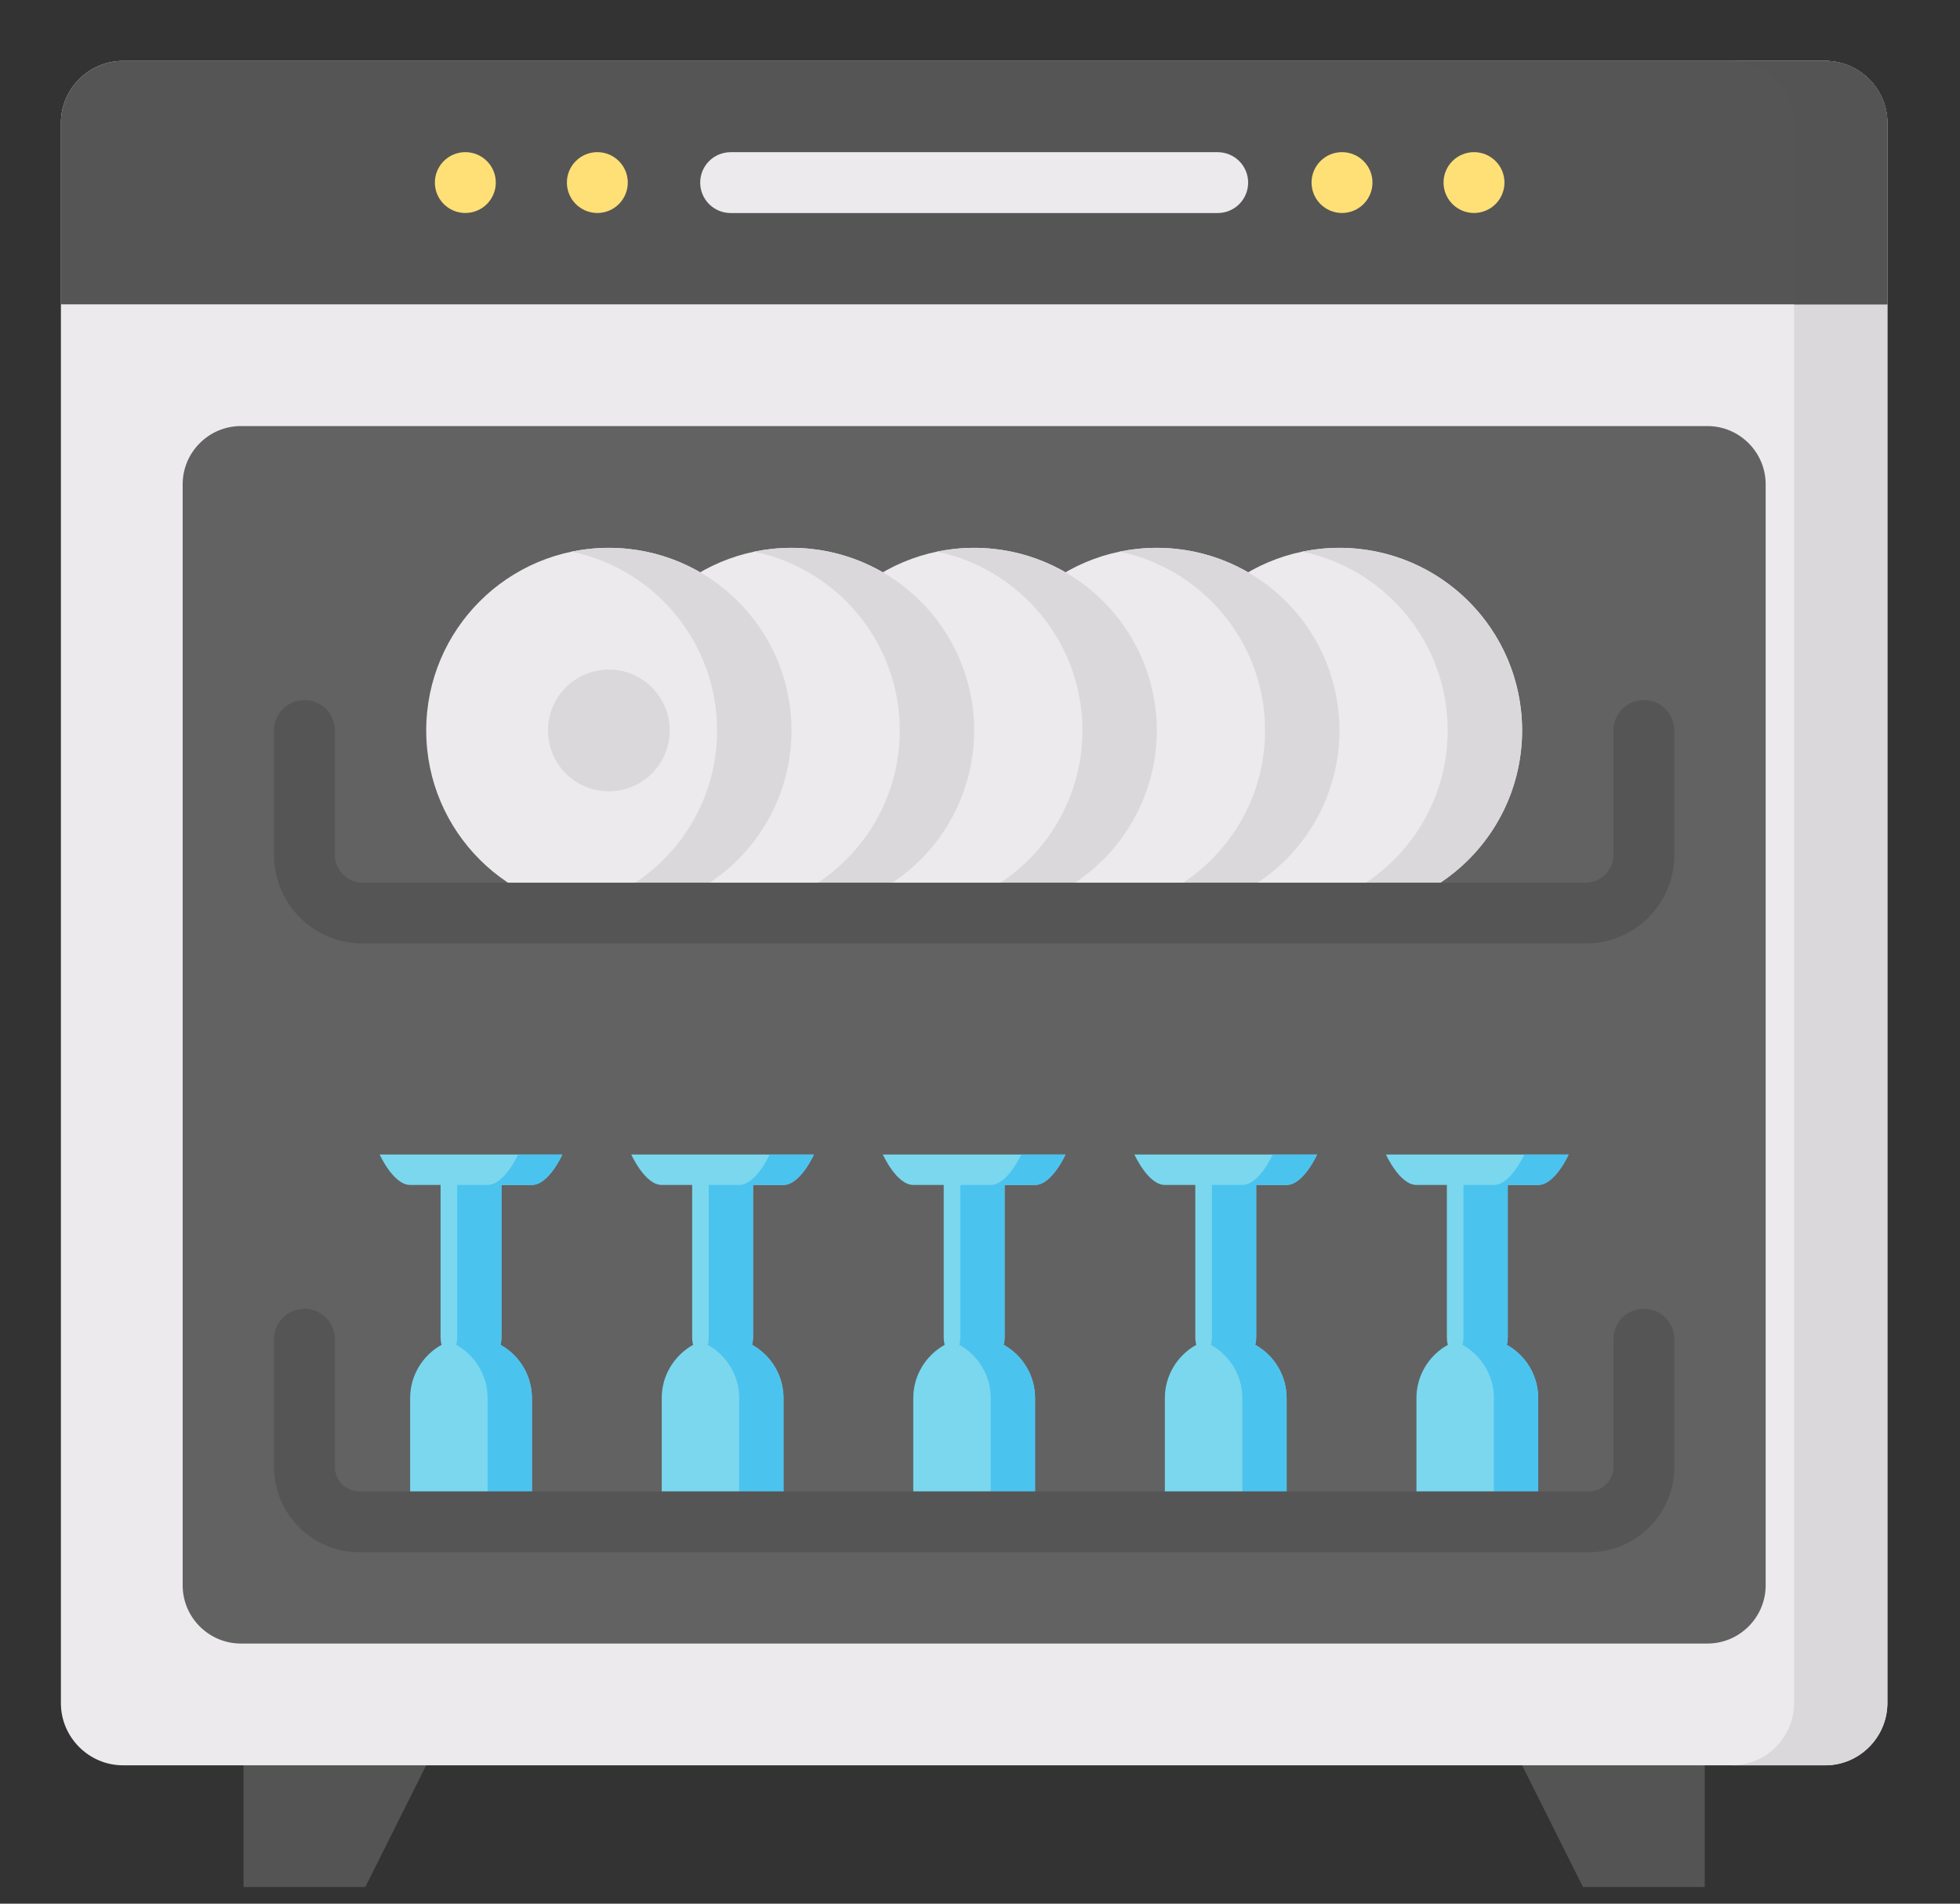
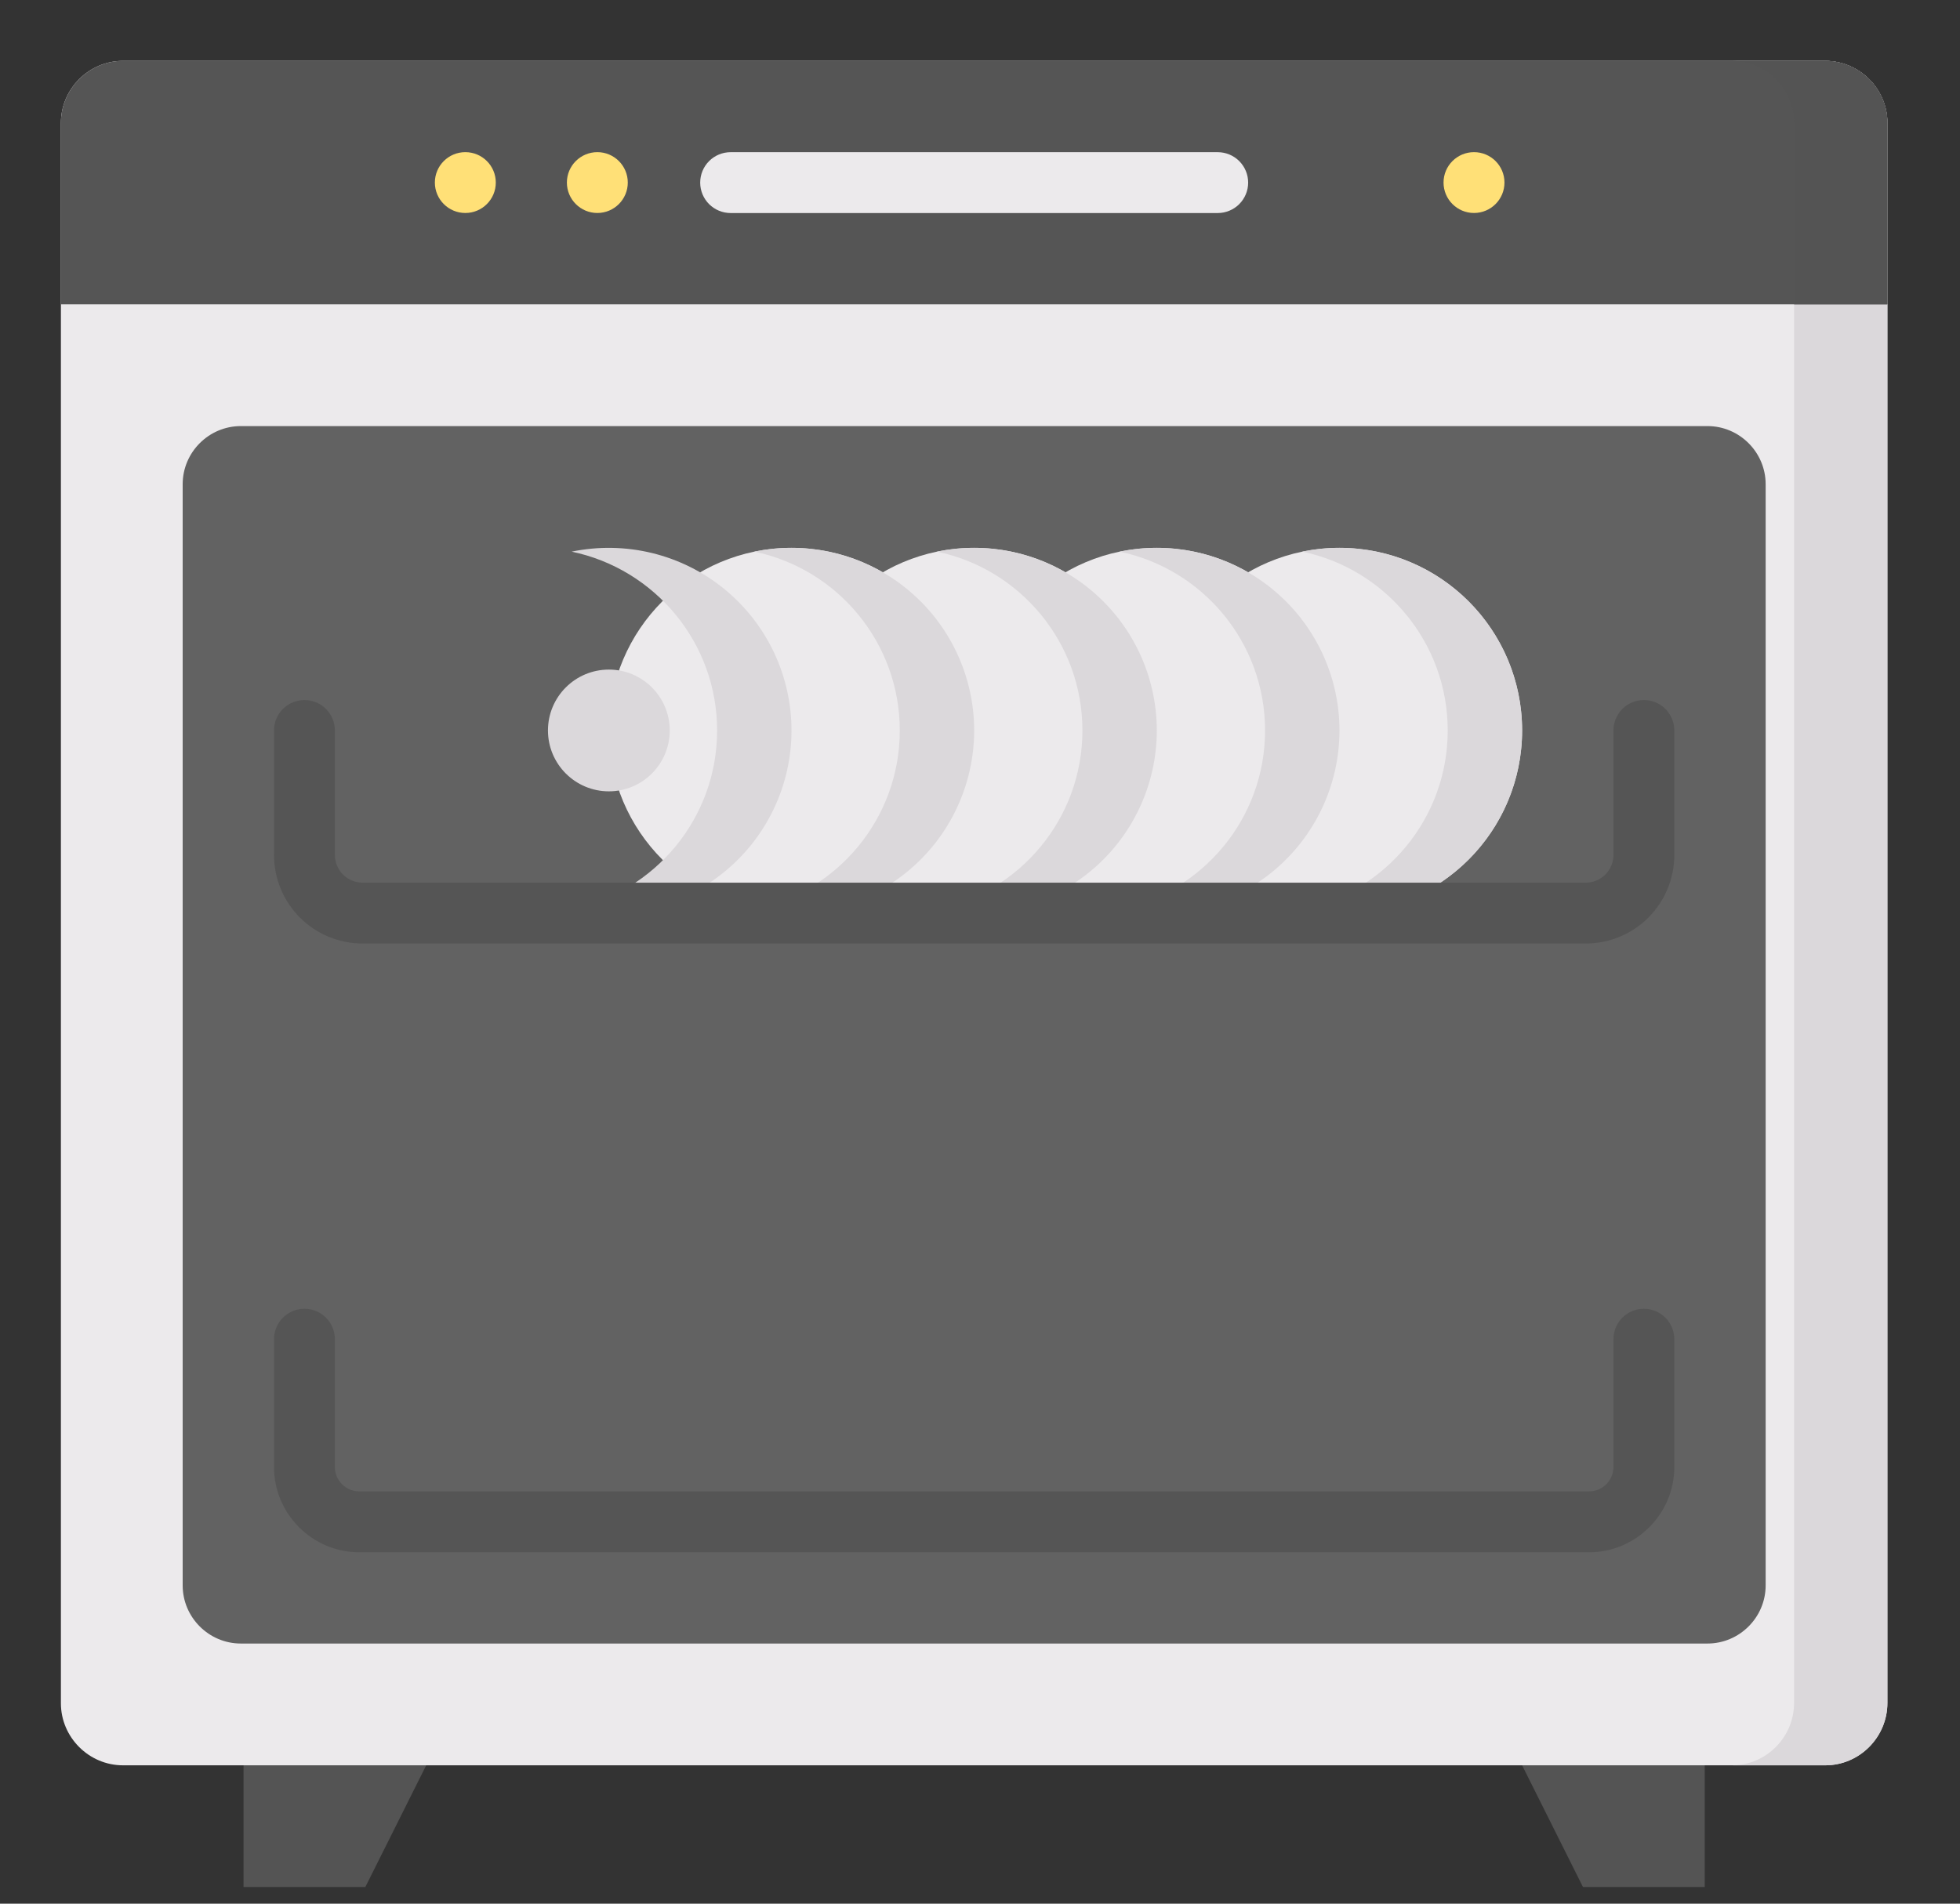
<svg xmlns="http://www.w3.org/2000/svg" width="70" height="68" viewBox="0 0 70 68" fill="none">
  <rect x="0" y="0" width="70" height="68" fill="#333333" stroke="none" />
  <path d="M13.047 67.406L15.222 63.057L12.277 61.97L8.698 63.057V67.406H13.047ZM56.535 67.406L54.361 63.057L58.251 61.97L60.884 63.057V67.406H56.535Z" fill="#545454" />
  <path d="M65.189 63.058H4.393C3.175 63.058 2.175 62.057 2.175 60.84V4.392C2.175 3.174 3.175 2.174 4.393 2.174H65.179C66.407 2.174 67.407 3.174 67.407 4.392V60.829C67.407 62.057 66.407 63.058 65.189 63.058Z" fill="#ECEAEC" />
  <path d="M65.179 2.174C66.407 2.174 67.407 3.174 67.407 4.392V60.829C67.407 62.057 66.407 63.058 65.189 63.058H61.856C63.074 63.058 64.074 62.057 64.074 60.829V4.392C64.074 3.174 63.074 2.174 61.845 2.174H65.179Z" fill="#DBD8DB" />
  <path d="M60.982 58.708H8.601C7.459 58.708 6.524 57.773 6.524 56.632V17.296C6.524 16.155 7.459 15.22 8.601 15.22H60.982C62.124 15.22 63.059 16.155 63.059 17.296V56.632C63.059 57.773 62.124 58.708 60.982 58.708Z" fill="#626262" />
  <path d="M47.838 32.616C51.441 32.616 54.361 29.695 54.361 26.093C54.361 22.49 51.441 19.569 47.838 19.569C44.236 19.569 41.315 22.49 41.315 26.093C41.315 29.695 44.236 32.616 47.838 32.616Z" fill="#ECEAEC" />
  <path fill-rule="evenodd" clip-rule="evenodd" d="M46.509 19.705C47.458 19.509 48.439 19.526 49.381 19.755C50.323 19.985 51.201 20.421 51.953 21.033C52.705 21.645 53.311 22.416 53.728 23.291C54.144 24.166 54.361 25.123 54.361 26.093C54.361 27.062 54.144 28.019 53.728 28.894C53.311 29.769 52.705 30.541 51.953 31.152C51.201 31.764 50.323 32.2 49.381 32.43C48.439 32.66 47.458 32.677 46.509 32.48C49.473 31.866 51.704 29.238 51.704 26.093C51.704 22.947 49.473 20.32 46.509 19.705Z" fill="#DBD8DB" />
  <path d="M41.315 32.616C44.917 32.616 47.838 29.695 47.838 26.093C47.838 22.49 44.917 19.569 41.315 19.569C37.712 19.569 34.791 22.49 34.791 26.093C34.791 29.695 37.712 32.616 41.315 32.616Z" fill="#ECEAEC" />
  <path fill-rule="evenodd" clip-rule="evenodd" d="M39.986 19.705C40.935 19.509 41.916 19.526 42.858 19.755C43.8 19.985 44.678 20.421 45.43 21.033C46.182 21.645 46.788 22.416 47.205 23.291C47.621 24.166 47.838 25.123 47.838 26.093C47.838 27.062 47.621 28.019 47.205 28.894C46.788 29.769 46.182 30.541 45.43 31.152C44.678 31.764 43.8 32.2 42.858 32.43C41.916 32.66 40.935 32.677 39.986 32.48C42.95 31.866 45.181 29.238 45.181 26.093C45.181 22.947 42.95 20.32 39.986 19.705Z" fill="#DBD8DB" />
  <path d="M34.792 32.616C38.395 32.616 41.315 29.695 41.315 26.093C41.315 22.49 38.395 19.569 34.792 19.569C31.189 19.569 28.269 22.49 28.269 26.093C28.269 29.695 31.189 32.616 34.792 32.616Z" fill="#ECEAEC" />
  <path fill-rule="evenodd" clip-rule="evenodd" d="M33.463 19.705C34.412 19.509 35.393 19.526 36.335 19.755C37.276 19.985 38.155 20.421 38.907 21.033C39.659 21.645 40.265 22.416 40.681 23.291C41.098 24.166 41.314 25.123 41.315 26.093C41.314 27.062 41.098 28.019 40.681 28.894C40.265 29.769 39.659 30.541 38.907 31.152C38.155 31.764 37.276 32.2 36.335 32.43C35.393 32.66 34.412 32.677 33.463 32.48C36.427 31.866 38.658 29.238 38.658 26.093C38.658 22.947 36.427 20.32 33.463 19.705Z" fill="#DBD8DB" />
  <path d="M28.268 32.616C31.871 32.616 34.792 29.695 34.792 26.093C34.792 22.49 31.871 19.569 28.268 19.569C24.666 19.569 21.745 22.49 21.745 26.093C21.745 29.695 24.666 32.616 28.268 32.616Z" fill="#ECEAEC" />
  <path fill-rule="evenodd" clip-rule="evenodd" d="M26.94 19.705C27.889 19.509 28.87 19.526 29.812 19.755C30.753 19.985 31.632 20.421 32.384 21.033C33.136 21.645 33.742 22.416 34.158 23.291C34.575 24.166 34.791 25.123 34.792 26.093C34.791 27.062 34.575 28.019 34.158 28.894C33.742 29.769 33.136 30.541 32.384 31.152C31.632 31.764 30.753 32.2 29.812 32.43C28.87 32.66 27.889 32.677 26.94 32.48C29.904 31.866 32.135 29.238 32.135 26.093C32.135 22.947 29.904 20.32 26.94 19.705Z" fill="#DBD8DB" />
  <path d="M2.175 10.871V4.392C2.175 3.174 3.176 2.174 4.393 2.174H65.179C66.408 2.174 67.408 3.174 67.408 4.392V10.871H2.175Z" fill="#555555" />
  <path d="M65.179 2.174C66.408 2.174 67.408 3.174 67.408 4.392V10.871H64.075V4.392C64.075 3.174 63.074 2.174 61.846 2.174H65.179Z" fill="#545454" />
-   <path d="M21.745 32.616C25.348 32.616 28.269 29.695 28.269 26.093C28.269 22.49 25.348 19.569 21.745 19.569C18.143 19.569 15.222 22.49 15.222 26.093C15.222 29.695 18.143 32.616 21.745 32.616Z" fill="#ECEAEC" />
  <path fill-rule="evenodd" clip-rule="evenodd" d="M20.416 19.705C21.366 19.509 22.346 19.526 23.288 19.755C24.23 19.985 25.108 20.421 25.86 21.033C26.612 21.645 27.218 22.416 27.635 23.291C28.052 24.166 28.268 25.123 28.268 26.093C28.268 27.062 28.052 28.019 27.635 28.894C27.218 29.769 26.612 30.541 25.86 31.152C25.108 31.764 24.23 32.2 23.288 32.43C22.346 32.66 21.366 32.677 20.416 32.48C23.38 31.866 25.611 29.238 25.611 26.093C25.611 22.947 23.38 20.32 20.416 19.705Z" fill="#DBD8DB" />
  <path fill-rule="evenodd" clip-rule="evenodd" d="M9.786 26.093V30.54C9.786 31.379 10.119 32.184 10.712 32.777C11.306 33.37 12.11 33.703 12.949 33.703H56.633C57.473 33.703 58.277 33.37 58.871 32.777C59.464 32.184 59.797 31.379 59.797 30.54V26.093C59.797 25.805 59.683 25.528 59.479 25.324C59.275 25.12 58.998 25.006 58.71 25.006C58.422 25.006 58.145 25.12 57.941 25.324C57.737 25.528 57.623 25.805 57.623 26.093V30.54C57.623 30.802 57.519 31.054 57.333 31.239C57.148 31.425 56.896 31.529 56.633 31.529H12.949C12.687 31.529 12.435 31.425 12.25 31.239C12.064 31.054 11.96 30.802 11.96 30.54V26.093C11.96 25.805 11.845 25.528 11.642 25.324C11.438 25.12 11.161 25.006 10.873 25.006C10.585 25.006 10.308 25.12 10.104 25.324C9.9 25.528 9.786 25.805 9.786 26.093Z" fill="#555555" />
-   <path fill-rule="evenodd" clip-rule="evenodd" d="M51.709 48.038C51.685 47.948 51.674 47.856 51.674 47.764V42.327H50.587C49.986 42.327 49.499 41.24 49.499 41.24H56.023C56.023 41.24 55.535 42.327 54.935 42.327H53.848V47.764C53.848 47.856 53.837 47.948 53.813 48.038C54.153 48.226 54.435 48.501 54.633 48.835C54.83 49.169 54.934 49.55 54.935 49.938V54.287H50.587V49.938C50.587 49.124 51.041 48.409 51.709 48.038ZM42.724 48.038C42.701 47.948 42.689 47.856 42.689 47.764V42.327H41.602C41.002 42.327 40.515 41.24 40.515 41.24H47.038C47.038 41.24 46.551 42.327 45.951 42.327H44.864V47.764C44.864 47.856 44.852 47.948 44.829 48.038C45.168 48.226 45.451 48.501 45.648 48.835C45.845 49.169 45.95 49.55 45.951 49.938V54.287H41.602V49.938C41.602 49.124 42.056 48.409 42.724 48.038ZM33.739 48.038C33.716 47.948 33.704 47.856 33.704 47.764V42.327H32.617C32.017 42.327 31.53 41.24 31.53 41.24H38.053C38.053 41.24 37.566 42.327 36.966 42.327H35.879V47.764C35.879 47.856 35.867 47.948 35.844 48.038C36.183 48.226 36.466 48.501 36.663 48.835C36.861 49.169 36.965 49.55 36.966 49.938V54.287H32.617V49.938C32.617 49.124 33.072 48.409 33.739 48.038ZM24.755 48.038C24.731 47.948 24.72 47.856 24.72 47.764V42.327H23.633C23.032 42.327 22.545 41.24 22.545 41.24H29.069C29.069 41.24 28.581 42.327 27.981 42.327H26.894V47.764C26.894 47.856 26.883 47.948 26.859 48.038C27.198 48.226 27.481 48.501 27.679 48.835C27.876 49.169 27.98 49.55 27.981 49.938V54.287H23.633V49.938C23.633 49.124 24.087 48.409 24.755 48.038ZM15.77 48.038C15.747 47.948 15.735 47.856 15.735 47.764V42.327H14.648C14.048 42.327 13.56 41.24 13.56 41.24H20.084C20.084 41.24 19.597 42.327 18.997 42.327H17.909V47.764C17.91 47.856 17.898 47.948 17.875 48.038C18.214 48.226 18.497 48.501 18.694 48.835C18.891 49.169 18.996 49.55 18.997 49.938V54.287H14.648V49.938C14.648 49.124 15.102 48.409 15.77 48.038Z" fill="#7AD7EE" />
-   <path fill-rule="evenodd" clip-rule="evenodd" d="M54.441 41.24H56.023C56.023 41.24 55.536 42.327 54.936 42.327H53.848V47.764C53.849 47.856 53.837 47.948 53.814 48.038C54.153 48.226 54.436 48.501 54.633 48.835C54.83 49.169 54.935 49.55 54.936 49.938V54.287H53.354V49.938C53.354 49.124 52.899 48.409 52.232 48.038C52.255 47.948 52.267 47.856 52.267 47.764V42.327H53.354C53.954 42.327 54.441 41.24 54.441 41.24ZM45.456 41.24H47.038C47.038 41.24 46.551 42.327 45.951 42.327H44.864V47.764C44.864 47.856 44.852 47.948 44.829 48.038C45.168 48.226 45.451 48.501 45.648 48.835C45.846 49.169 45.95 49.55 45.951 49.938V54.287H44.369V49.938C44.369 49.124 43.915 48.409 43.247 48.038C43.27 47.948 43.282 47.856 43.282 47.764V42.327H44.369C44.969 42.327 45.456 41.24 45.456 41.24ZM36.472 41.24H38.053C38.053 41.24 37.566 42.327 36.966 42.327H35.879V47.764C35.879 47.856 35.867 47.948 35.844 48.038C36.184 48.226 36.466 48.501 36.663 48.835C36.861 49.169 36.965 49.55 36.966 49.938V54.287H35.384V49.938C35.384 49.124 34.93 48.409 34.262 48.038C34.286 47.948 34.297 47.856 34.297 47.764V42.327H35.384C35.984 42.327 36.472 41.24 36.472 41.24ZM27.487 41.24H29.069C29.069 41.24 28.582 42.327 27.982 42.327H26.894V47.764C26.894 47.856 26.883 47.948 26.86 48.038C27.199 48.226 27.482 48.501 27.679 48.835C27.876 49.169 27.981 49.55 27.982 49.938V54.287H26.4V49.938C26.4 49.124 25.945 48.409 25.278 48.038C25.301 47.948 25.313 47.856 25.312 47.764V42.327H26.4C27 42.327 27.487 41.24 27.487 41.24ZM18.502 41.24H20.084C20.084 41.24 19.597 42.327 18.997 42.327H17.91V47.764C17.91 47.856 17.898 47.948 17.875 48.038C18.214 48.226 18.497 48.501 18.694 48.835C18.891 49.169 18.996 49.55 18.997 49.938V54.287H17.415V49.938C17.415 49.124 16.96 48.409 16.293 48.038C16.316 47.948 16.328 47.856 16.328 47.764V42.327H17.415C18.015 42.327 18.502 41.24 18.502 41.24Z" fill="#4BC3EF" />
  <path fill-rule="evenodd" clip-rule="evenodd" d="M9.786 47.837V52.404C9.786 54.078 11.155 55.448 12.83 55.448H56.753C58.427 55.448 59.797 54.078 59.797 52.404V47.837C59.797 47.549 59.683 47.272 59.479 47.068C59.275 46.864 58.998 46.75 58.71 46.75C58.422 46.75 58.145 46.864 57.941 47.068C57.737 47.272 57.623 47.549 57.623 47.837V52.404C57.623 52.882 57.231 53.273 56.753 53.273H12.83C12.351 53.273 11.96 52.882 11.96 52.404V47.837C11.96 47.549 11.845 47.272 11.642 47.068C11.438 46.864 11.161 46.75 10.873 46.75C10.585 46.75 10.308 46.864 10.104 47.068C9.9 47.272 9.786 47.549 9.786 47.837Z" fill="#555555" />
  <path d="M21.745 28.267C22.946 28.267 23.919 27.293 23.919 26.092C23.919 24.892 22.946 23.918 21.745 23.918C20.544 23.918 19.57 24.892 19.57 26.092C19.57 27.293 20.544 28.267 21.745 28.267Z" fill="#DBD8DB" />
-   <path d="M47.929 7.608C48.529 7.608 49.017 7.121 49.017 6.521C49.017 5.921 48.529 5.435 47.929 5.435C47.328 5.435 46.841 5.921 46.841 6.521C46.841 7.121 47.328 7.608 47.929 7.608Z" fill="#FFE077" />
  <path d="M16.619 7.608C17.22 7.608 17.707 7.121 17.707 6.521C17.707 5.921 17.22 5.435 16.619 5.435C16.018 5.435 15.531 5.921 15.531 6.521C15.531 7.121 16.018 7.608 16.619 7.608Z" fill="#FFE077" />
  <path d="M52.643 7.608C53.244 7.608 53.731 7.121 53.731 6.521C53.731 5.921 53.244 5.435 52.643 5.435C52.042 5.435 51.555 5.921 51.555 6.521C51.555 7.121 52.042 7.608 52.643 7.608Z" fill="#FFE077" />
  <path d="M21.334 7.608C21.934 7.608 22.421 7.121 22.421 6.521C22.421 5.921 21.934 5.435 21.334 5.435C20.733 5.435 20.246 5.921 20.246 6.521C20.246 7.121 20.733 7.608 21.334 7.608Z" fill="#FFE077" />
  <path fill-rule="evenodd" clip-rule="evenodd" d="M26.094 7.61H43.489C43.778 7.61 44.054 7.495 44.258 7.292C44.462 7.088 44.577 6.811 44.577 6.523C44.577 6.234 44.462 5.958 44.258 5.754C44.054 5.55 43.778 5.436 43.489 5.436H26.094C25.806 5.436 25.529 5.55 25.325 5.754C25.121 5.958 25.007 6.234 25.007 6.523C25.007 6.811 25.121 7.088 25.325 7.292C25.529 7.495 25.806 7.61 26.094 7.61Z" fill="#ECEAEC" />
</svg>